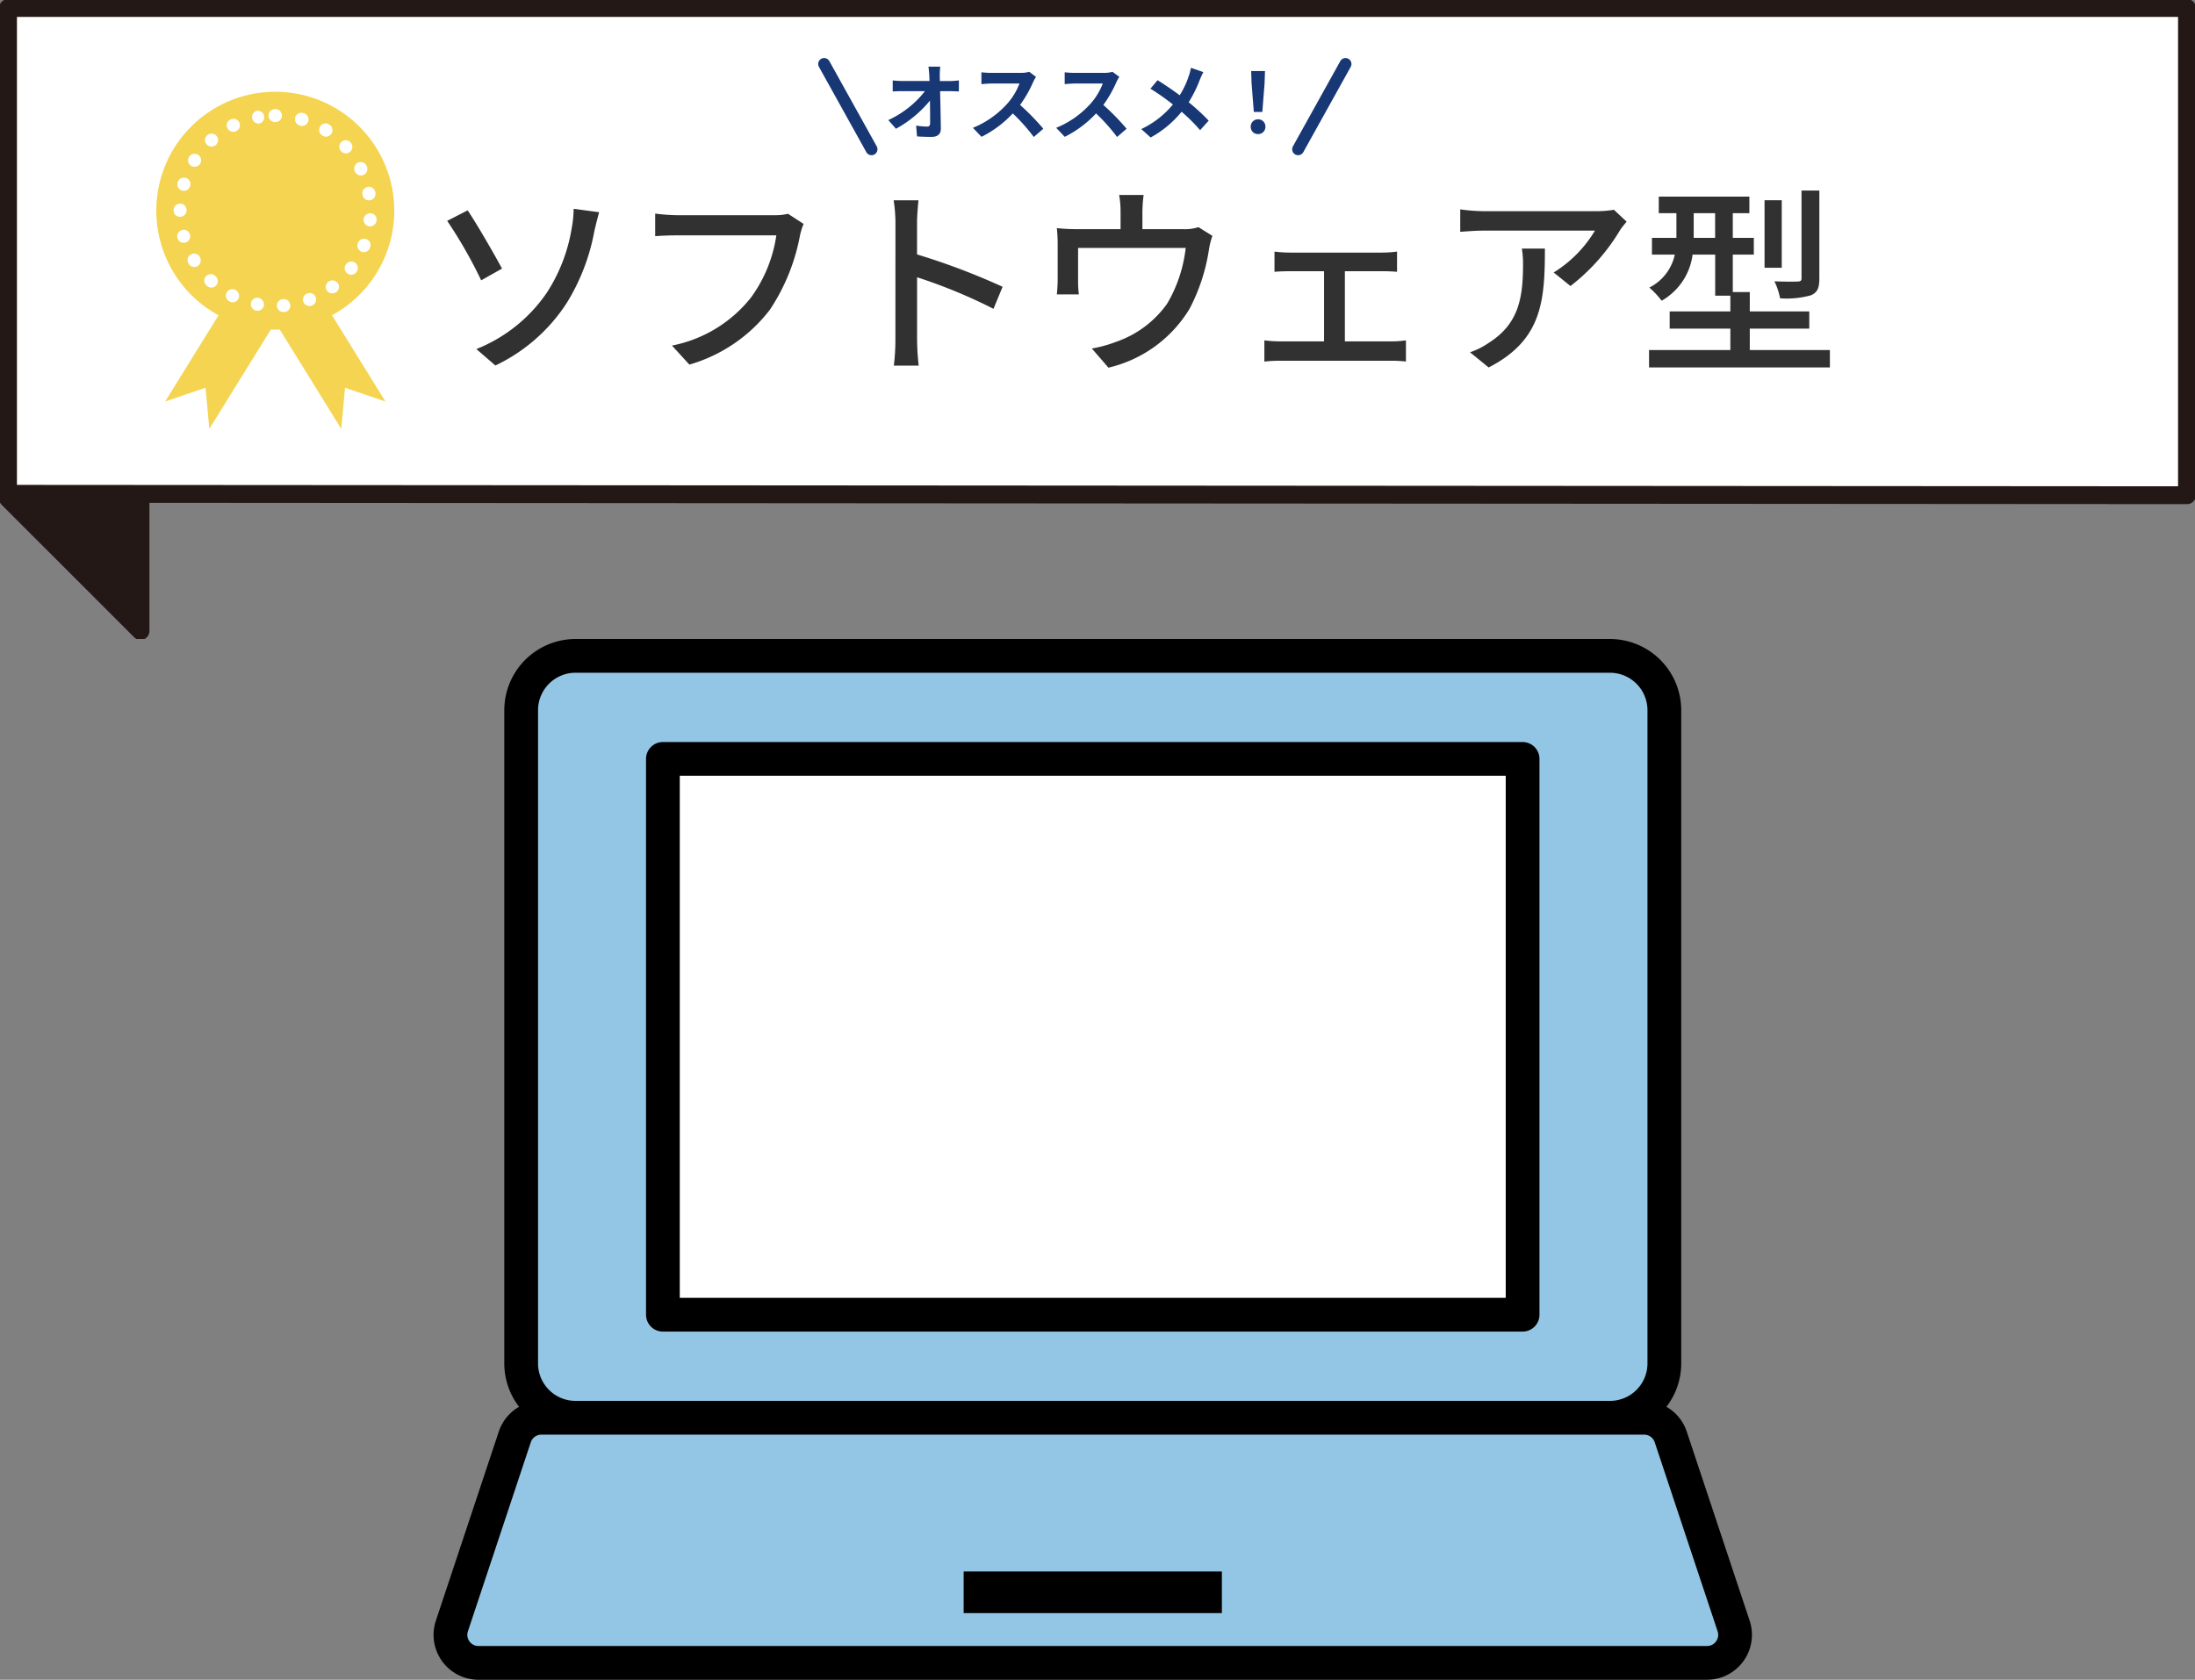
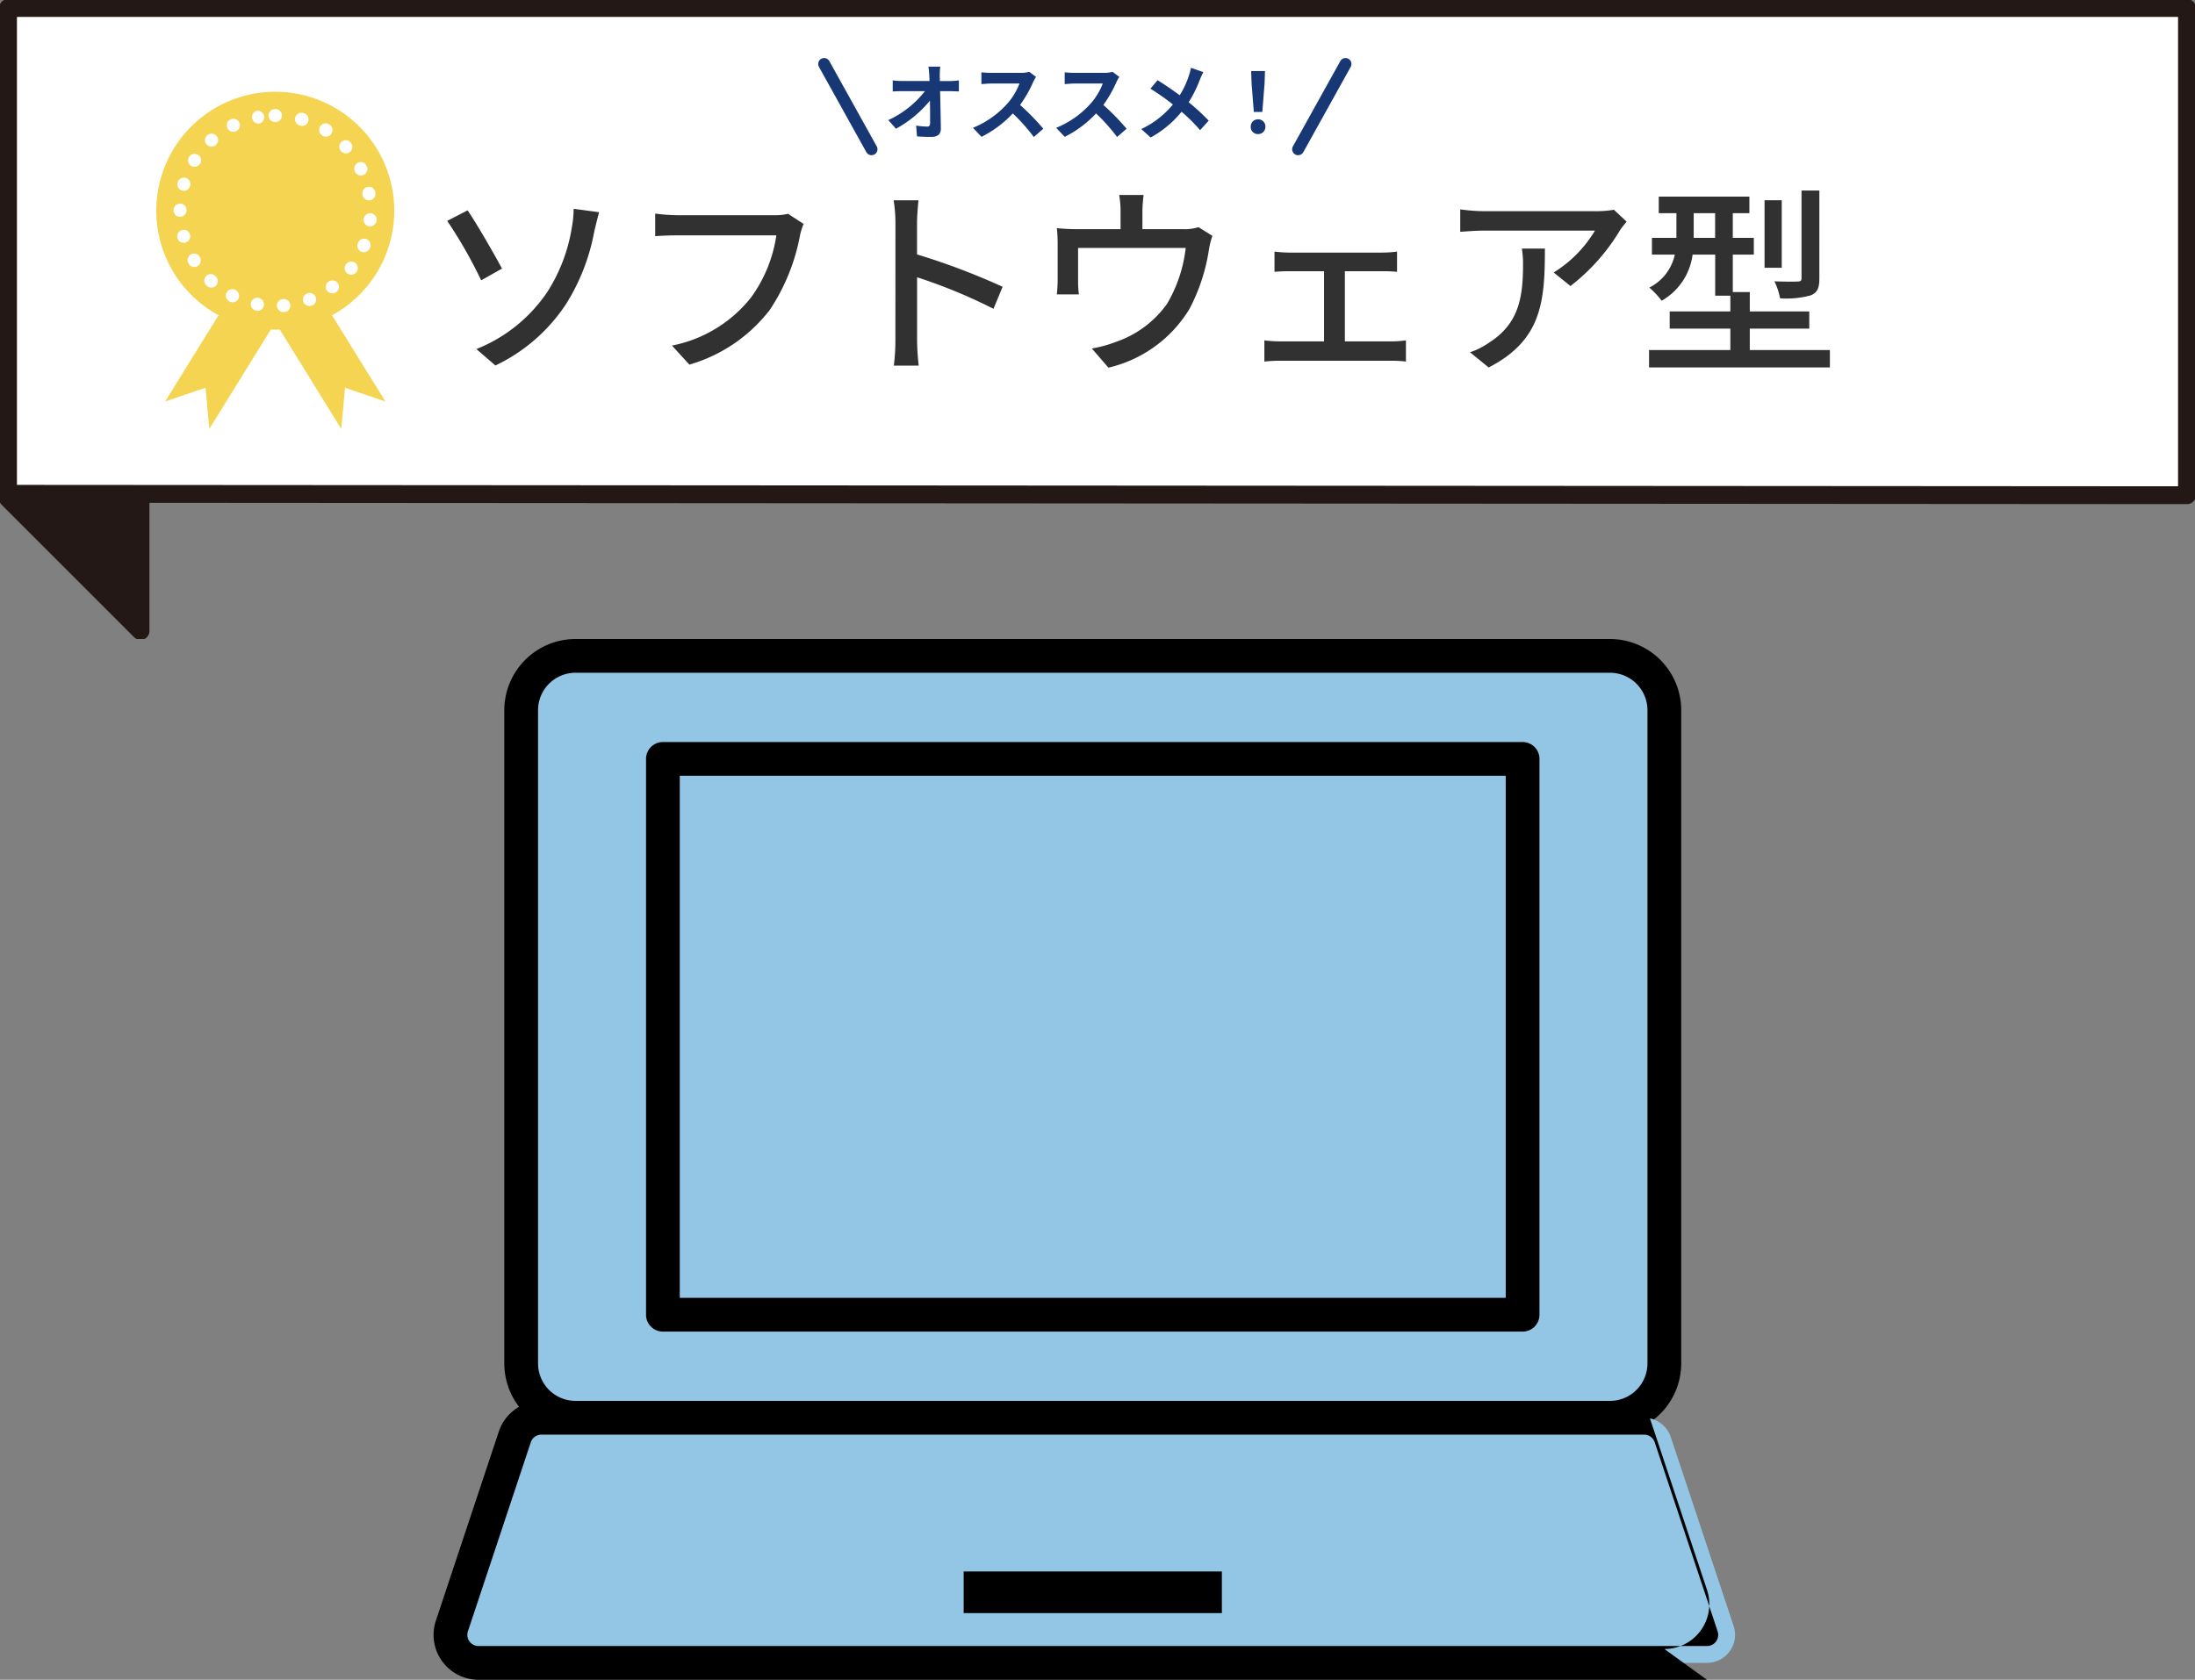
<svg xmlns="http://www.w3.org/2000/svg" width="184.493" height="141.227" viewBox="0 0 184.493 141.227">
  <rect x="0" y="0" width="184.493" height="141.227" fill="#808080" stroke="none" />
  <defs>
    <clipPath id="clip-path">
      <rect id="Rectangle_1791" data-name="Rectangle 1791" width="110.808" height="87.502" fill="none" />
    </clipPath>
    <clipPath id="clip-path-2">
      <rect id="Rectangle_1802" data-name="Rectangle 1802" width="184.493" height="53.726" fill="none" />
    </clipPath>
    <clipPath id="clip-path-4">
      <rect id="Rectangle_1907" data-name="Rectangle 1907" width="20.004" height="28.341" fill="none" />
    </clipPath>
  </defs>
  <g id="Group_2717" data-name="Group 2717" transform="translate(-43.472 -108.957)">
    <g id="Group_1909" data-name="Group 1909" transform="translate(79.916 162.682)">
      <g id="Group_1908" data-name="Group 1908" transform="translate(0 0)" clip-path="url(#clip-path)">
        <path id="Path_1202" data-name="Path 1202" d="M107.088,67.058H20.14a4.568,4.568,0,0,1-4.569-4.569V7.57A4.568,4.568,0,0,1,20.14,3h86.949a4.568,4.568,0,0,1,4.569,4.569v54.92a4.569,4.569,0,0,1-4.569,4.569" transform="translate(-8.21 -1.582)" fill="#93c6e4" />
        <path id="Path_1203" data-name="Path 1203" d="M105.507,66.894H18.558a5.993,5.993,0,0,1-5.986-5.987V5.987A5.993,5.993,0,0,1,18.558,0h86.949a5.994,5.994,0,0,1,5.987,5.987v54.92a5.994,5.994,0,0,1-5.987,5.987M18.558,2.836a3.154,3.154,0,0,0-3.15,3.15v54.92a3.154,3.154,0,0,0,3.15,3.15h86.949a3.154,3.154,0,0,0,3.15-3.15V5.987a3.154,3.154,0,0,0-3.15-3.15Z" transform="translate(-6.629 0)" />
        <path id="Path_1204" data-name="Path 1204" d="M103.325,138.5H10.64A2.357,2.357,0,0,0,8.4,140.115L3.117,156.009a2.358,2.358,0,0,0,2.237,3.1H108.612a2.358,2.358,0,0,0,2.237-3.1l-5.287-15.893a2.357,2.357,0,0,0-2.237-1.613" transform="translate(-1.579 -73.026)" fill="#93c6e4" />
-         <path id="Path_1205" data-name="Path 1205" d="M107.033,158.947H3.775a3.776,3.776,0,0,1-3.583-4.968l5.287-15.893A3.771,3.771,0,0,1,9.062,135.5h92.685a3.77,3.77,0,0,1,3.583,2.584l5.286,15.893a3.776,3.776,0,0,1-3.583,4.968M9.062,138.338a.939.939,0,0,0-.892.642L2.884,154.875a.939.939,0,0,0,.891,1.235H107.033a.939.939,0,0,0,.892-1.235l-5.287-15.894a.938.938,0,0,0-.891-.643Z" transform="translate(0 -71.444)" />
-         <rect id="Rectangle_1789" data-name="Rectangle 1789" width="72.26" height="46.73" transform="translate(19.274 10.082)" fill="#fff" />
+         <path id="Path_1205" data-name="Path 1205" d="M107.033,158.947H3.775a3.776,3.776,0,0,1-3.583-4.968l5.287-15.893A3.771,3.771,0,0,1,9.062,135.5h92.685l5.286,15.893a3.776,3.776,0,0,1-3.583,4.968M9.062,138.338a.939.939,0,0,0-.892.642L2.884,154.875a.939.939,0,0,0,.891,1.235H107.033a.939.939,0,0,0,.892-1.235l-5.287-15.894a.938.938,0,0,0-.891-.643Z" transform="translate(0 -71.444)" />
        <path id="Path_1206" data-name="Path 1206" d="M111.449,67.893H39.19a1.418,1.418,0,0,1-1.418-1.418V19.744a1.418,1.418,0,0,1,1.418-1.418h72.259a1.418,1.418,0,0,1,1.418,1.418V66.475a1.418,1.418,0,0,1-1.418,1.418M40.608,65.057h69.423V21.162H40.608Z" transform="translate(-19.916 -9.663)" />
        <rect id="Rectangle_1790" data-name="Rectangle 1790" width="21.703" height="3.5" transform="translate(44.553 78.398)" />
      </g>
    </g>
    <g id="Group_2193" data-name="Group 2193" transform="translate(43.472 108.957)">
      <g id="Group_1941" data-name="Group 1941">
        <path id="Path_1256" data-name="Path 1256" d="M.75.75V41.592l183.145.12V.75Z" transform="translate(-0.18 -0.076)" fill="#fff" />
        <g id="Group_1938" data-name="Group 1938" transform="translate(0 0)">
          <g id="Group_1937" data-name="Group 1937" clip-path="url(#clip-path-2)">
            <path id="Path_1257" data-name="Path 1257" d="M.75,41.592l183.145.12V.75H.75Z" transform="translate(-0.076 -0.076)" fill="none" stroke="#231815" stroke-linecap="round" stroke-linejoin="round" stroke-width="1.5" />
          </g>
        </g>
        <path id="Path_2577" data-name="Path 2577" d="M4.335-.782,5.933.6a14.591,14.591,0,0,0,5.984-5.236,17.409,17.409,0,0,0,2.329-6.035c.085-.374.255-1.071.408-1.615l-2.142-.289a9.656,9.656,0,0,1-.17,1.666,14.11,14.11,0,0,1-2.074,5.372A12.97,12.97,0,0,1,4.335-.782ZM3.6-12.444l-1.717.884a38.936,38.936,0,0,1,2.856,5l1.751-.986C5.882-8.687,4.386-11.288,3.6-12.444Zm28.237,1.139-1.309-.85a4.332,4.332,0,0,1-1.088.119H21.2a15.246,15.246,0,0,1-1.836-.136v1.9c.425-.034,1.105-.068,1.836-.068h8.347a11.739,11.739,0,0,1-2.125,5.219,11.214,11.214,0,0,1-6.647,4.046l1.462,1.6A13.1,13.1,0,0,0,29-4.08a16.853,16.853,0,0,0,2.533-6.239A5.165,5.165,0,0,1,31.841-11.305Zm7.718,9.741A17.8,17.8,0,0,1,39.423.612h2.091a19.919,19.919,0,0,1-.136-2.176V-6.817A44.513,44.513,0,0,1,47.8-4.165l.765-1.853a57.625,57.625,0,0,0-7.191-2.72V-11.39c0-.595.068-1.343.119-1.9H39.406a12.306,12.306,0,0,1,.153,1.9ZM60.418-13.736H58.361a7.712,7.712,0,0,1,.119,1.411v1.462H54.774a16.153,16.153,0,0,1-1.649-.085,12.655,12.655,0,0,1,.068,1.377V-6.6c0,.374-.034.867-.068,1.224h1.853a7.8,7.8,0,0,1-.068-1.122V-9.282h9.044A11.8,11.8,0,0,1,62.39-4.59a8.741,8.741,0,0,1-4.284,3.2,10.673,10.673,0,0,1-2.04.561L57.46.782a10.837,10.837,0,0,0,6.817-4.947,15.813,15.813,0,0,0,1.632-4.981A6.391,6.391,0,0,1,66.2-10.3l-1.173-.731a3.732,3.732,0,0,1-1.275.17H60.316v-1.462A12.16,12.16,0,0,1,60.418-13.736Zm11,4.76v1.7c.357-.034.935-.051,1.241-.051h2.924v5.9H71.859a11.235,11.235,0,0,1-1.292-.085V.272A11.358,11.358,0,0,1,71.859.2h9.4a10.333,10.333,0,0,1,1.207.068V-1.513a8.388,8.388,0,0,1-1.207.085H77.333v-5.9h3.145c.374,0,.85.017,1.241.051v-1.7a9.7,9.7,0,0,1-1.241.085h-7.82A10.879,10.879,0,0,1,71.417-8.976Zm29.6-2.516-1.071-1a8.748,8.748,0,0,1-1.411.119h-9.5a15.234,15.234,0,0,1-2.006-.153v1.887c.731-.051,1.326-.1,2.006-.1h9.316a10.407,10.407,0,0,1-3.468,3.519l1.411,1.139a16.835,16.835,0,0,0,4.165-4.692C100.589-10.982,100.861-11.305,101.014-11.492ZM94.146-9.231H92.208a7.553,7.553,0,0,1,.1,1.36c0,2.822-.391,4.964-2.822,6.528a6.454,6.454,0,0,1-1.632.833L89.42.765C93.891-1.53,94.146-4.794,94.146-9.231Zm23.069-4.879h-1.5v7.361c0,.221-.068.289-.34.289-.238.017-1.071.017-1.938-.017a5.644,5.644,0,0,1,.476,1.428A7.674,7.674,0,0,0,116.5-5.3c.561-.238.714-.629.714-1.428Zm-3.162.816h-1.445v5.678h1.445Zm-7.4,3.162v-2.074h1.8v2.074ZM111.367-.7V-2.5h5V-3.944h-5V-5.576h-1.428V-8.721h1.768v-1.411h-1.768v-2.074h1.394V-13.6h-7.616v1.394H105.2v2.074h-2.057v1.411h1.921a4.046,4.046,0,0,1-2.142,2.771,7.074,7.074,0,0,1,1.037,1.105,5.224,5.224,0,0,0,2.6-3.876h1.9V-5.27h1.275v1.326h-5.1V-2.5h5.1V-.7H102.9V.765h15.2V-.7Z" transform="translate(35.705 30.129)" fill="#313131" />
        <path id="Path_1258" data-name="Path 1258" d="M.75,46.635,11.885,57.771V46.635Z" transform="translate(-0.076 -4.719)" fill="#231815" />
        <g id="Group_1940" data-name="Group 1940" transform="translate(0 0)">
          <g id="Group_1939" data-name="Group 1939" clip-path="url(#clip-path-2)">
            <path id="Path_1259" data-name="Path 1259" d="M.75,46.635H11.886V57.771Z" transform="translate(-0.076 -4.719)" fill="none" stroke="#231815" stroke-linecap="round" stroke-linejoin="round" stroke-width="1.5" />
          </g>
        </g>
      </g>
      <g id="Group_2150" data-name="Group 2150" transform="translate(13.138 7.714)">
        <g id="Group_2149" data-name="Group 2149" transform="translate(0 0)" clip-path="url(#clip-path-4)">
          <path id="Path_1469" data-name="Path 1469" d="M10,20A10,10,0,1,0,0,10,10,10,0,0,0,10,20M1.778,12.33l0-.017a.555.555,0,0,1,.37-.683.565.565,0,0,1,.158-.023.532.532,0,0,1,.514.381l.011.039a.546.546,0,0,1-1.049.3m1.7,2.32a.531.531,0,0,1-.742-.16l-.019-.031a.546.546,0,1,1,.927-.576.561.561,0,0,1-.166.767m13.343.506-.02.027a.546.546,0,0,1-.873-.655l.024-.032a.546.546,0,0,1,.87.66M17.97,13.1l-.013.034a.546.546,0,1,1-1.016-.4l.013-.034a.546.546,0,0,1,.508-.347.552.552,0,0,1,.2.037.546.546,0,0,1,.31.707m.539-2.259a.546.546,0,0,1-1.086-.112.56.56,0,0,1,.547-.512l.046,0a.534.534,0,0,1,.5.577ZM17.869,7.99a.546.546,0,0,1,.537.451l0,.025a.546.546,0,1,1-1.071.211l-.008-.047A.546.546,0,0,1,17.774,8a.536.536,0,0,1,.1-.008m-.94-2.022a.563.563,0,0,1,.255-.061.518.518,0,0,1,.469.289l.016.032a.546.546,0,1,1-.976.488.561.561,0,0,1,.236-.748M15.553,4.225a.555.555,0,0,1,.374-.149.524.524,0,0,1,.388.171l.032.035a.546.546,0,0,1-.818.723.557.557,0,0,1,.024-.781m-.32,11.843a.53.53,0,0,1-.083.753l-.024.018a.551.551,0,0,1-.769-.1.54.54,0,0,1,.1-.76.573.573,0,0,1,.347-.116.539.539,0,0,1,.431.206M13.766,2.924a.546.546,0,0,1,.461-.265.519.519,0,0,1,.275.08l.031.019a.546.546,0,1,1-.576.927.561.561,0,0,1-.191-.761M13.4,17.275a.546.546,0,0,1-.319.7l-.017.007a.546.546,0,0,1-.416-1.009l.05-.02a.546.546,0,0,1,.7.319M11.675,2.165a.541.541,0,0,1,.519-.4.551.551,0,0,1,.142.019l.052.015a.546.546,0,1,1-.321,1.043.554.554,0,0,1-.392-.672M10.7,17.428a.56.56,0,0,1,.561.5.53.53,0,0,1-.477.59l-.036,0a.546.546,0,1,1-.1-1.087l.049,0M10,1.456h.036a.546.546,0,0,1,0,1.091H10a.546.546,0,1,1,0-1.091M8.453,1.6l.02,0A.546.546,0,0,1,8.7,2.661l-.051.01A.546.546,0,0,1,8.453,1.6m-.5,16.152a.547.547,0,0,1,.646-.423.562.562,0,0,1,.442.642.529.529,0,0,1-.614.436l-.051-.01a.546.546,0,0,1-.423-.646M6.211,2.343l.033-.016a.539.539,0,0,1,.24-.056.546.546,0,0,1,.241,1.035.561.561,0,0,1-.747-.241.53.53,0,0,1,.233-.722m-.3,14.55a.545.545,0,0,1,.735-.235.557.557,0,0,1,.26.736.535.535,0,0,1-.719.254l-.042-.021a.545.545,0,0,1-.235-.735M4.257,3.68l.016-.014a.559.559,0,0,1,.376-.145.543.543,0,0,1,.374.938.561.561,0,0,1-.784-.02.53.53,0,0,1,.018-.758M4.174,15.515a.546.546,0,0,1,.771-.04l.031.029a.545.545,0,1,1-.739.8l-.023-.02a.546.546,0,0,1-.04-.771M2.746,5.491l.023-.037a.546.546,0,0,1,.92.587.56.56,0,0,1-.759.189.533.533,0,0,1-.183-.739m-.96,2.157.009-.032a.546.546,0,1,1,1.05.3l-.011.038a.546.546,0,0,1-1.049-.3M2,9.407a.545.545,0,0,1,.546.546A.561.561,0,0,1,2,10.516a.531.531,0,0,1-.546-.528V9.952A.545.545,0,0,1,2,9.407" transform="translate(0 0)" fill="#f4d451" />
          <path id="Path_1470" data-name="Path 1470" d="M17.435,66.479l-.82-1.325H7.075L6.3,66.4l-3.715,6,3.395-1.16L6.3,74.7l2.772-4.479,2.772-4.479,2.772,4.479L17.388,74.7l.317-3.457L21.1,72.4Z" transform="translate(-1.843 -46.357)" fill="#f4d451" />
        </g>
      </g>
      <path id="Path_2578" data-name="Path 2578" d="M4.788-5.607H3.794c.028.182.049.406.07.707q.01.231.021.5H1.568a6.7,6.7,0,0,1-.777-.049v.931c.245-.014.546-.028.8-.028H3.5A8.312,8.312,0,0,1,.42-1.113l.644.728A9.626,9.626,0,0,0,3.92-2.751c.014.721.014,1.421.014,1.89,0,.2-.07.294-.245.294a5.946,5.946,0,0,1-.931-.084l.077.91c.4.028.791.042,1.218.042.532,0,.791-.259.784-.707C4.823-1.351,4.8-2.52,4.774-3.542h.9c.189,0,.455.014.679.021v-.931a5.411,5.411,0,0,1-.728.056H4.753c0-.182-.007-.35-.007-.5A5.987,5.987,0,0,1,4.788-5.607Zm8.05.861-.574-.427a2.509,2.509,0,0,1-.721.091H9.072a7.82,7.82,0,0,1-.826-.049v.994c.147-.007.532-.049.826-.049h2.373A5.424,5.424,0,0,1,10.4-2.471,7.847,7.847,0,0,1,7.532-.462l.721.756a9.221,9.221,0,0,0,2.632-1.967A15.963,15.963,0,0,1,12.649.308l.8-.693a19.679,19.679,0,0,0-1.953-2,10.292,10.292,0,0,0,1.1-1.925A3.308,3.308,0,0,1,12.838-4.746Zm7,0-.574-.427a2.509,2.509,0,0,1-.721.091H16.072a7.82,7.82,0,0,1-.826-.049v.994c.147-.007.532-.049.826-.049h2.373A5.424,5.424,0,0,1,17.4-2.471a7.847,7.847,0,0,1-2.87,2.009l.721.756a9.221,9.221,0,0,0,2.632-1.967A15.963,15.963,0,0,1,19.649.308l.8-.693a19.679,19.679,0,0,0-1.953-2,10.292,10.292,0,0,0,1.1-1.925A3.308,3.308,0,0,1,19.838-4.746Zm7.063-.4-1.043-.364a4.366,4.366,0,0,1-.168.644A7.259,7.259,0,0,1,24.913-3.2c-.567-.42-1.3-.924-1.862-1.267l-.6.714a19.246,19.246,0,0,1,1.89,1.33,7.7,7.7,0,0,1-2.66,2.065L22.47.35a8.751,8.751,0,0,0,2.6-2.163A14.1,14.1,0,0,1,26.628-.266l.721-.8a18.329,18.329,0,0,0-1.68-1.547,10.572,10.572,0,0,0,.938-1.9C26.677-4.676,26.81-4.984,26.9-5.145ZM31.143-1.8h.714l.189-2.394.035-1.043H30.919l.035,1.043ZM31.5.063a.6.6,0,0,0,.616-.616.6.6,0,0,0-.616-.623.6.6,0,0,0-.616.623A.592.592,0,0,0,31.5.063Z" transform="translate(74.243 11.209)" fill="#173874" />
      <line id="Line_130" data-name="Line 130" x2="3.984" y2="7.171" transform="translate(69.27 5.379)" fill="none" stroke="#173874" stroke-linecap="round" stroke-width="1" />
      <line id="Line_131" data-name="Line 131" x1="3.984" y2="7.171" transform="translate(109.108 5.379)" fill="none" stroke="#173874" stroke-linecap="round" stroke-width="1" />
    </g>
  </g>
</svg>